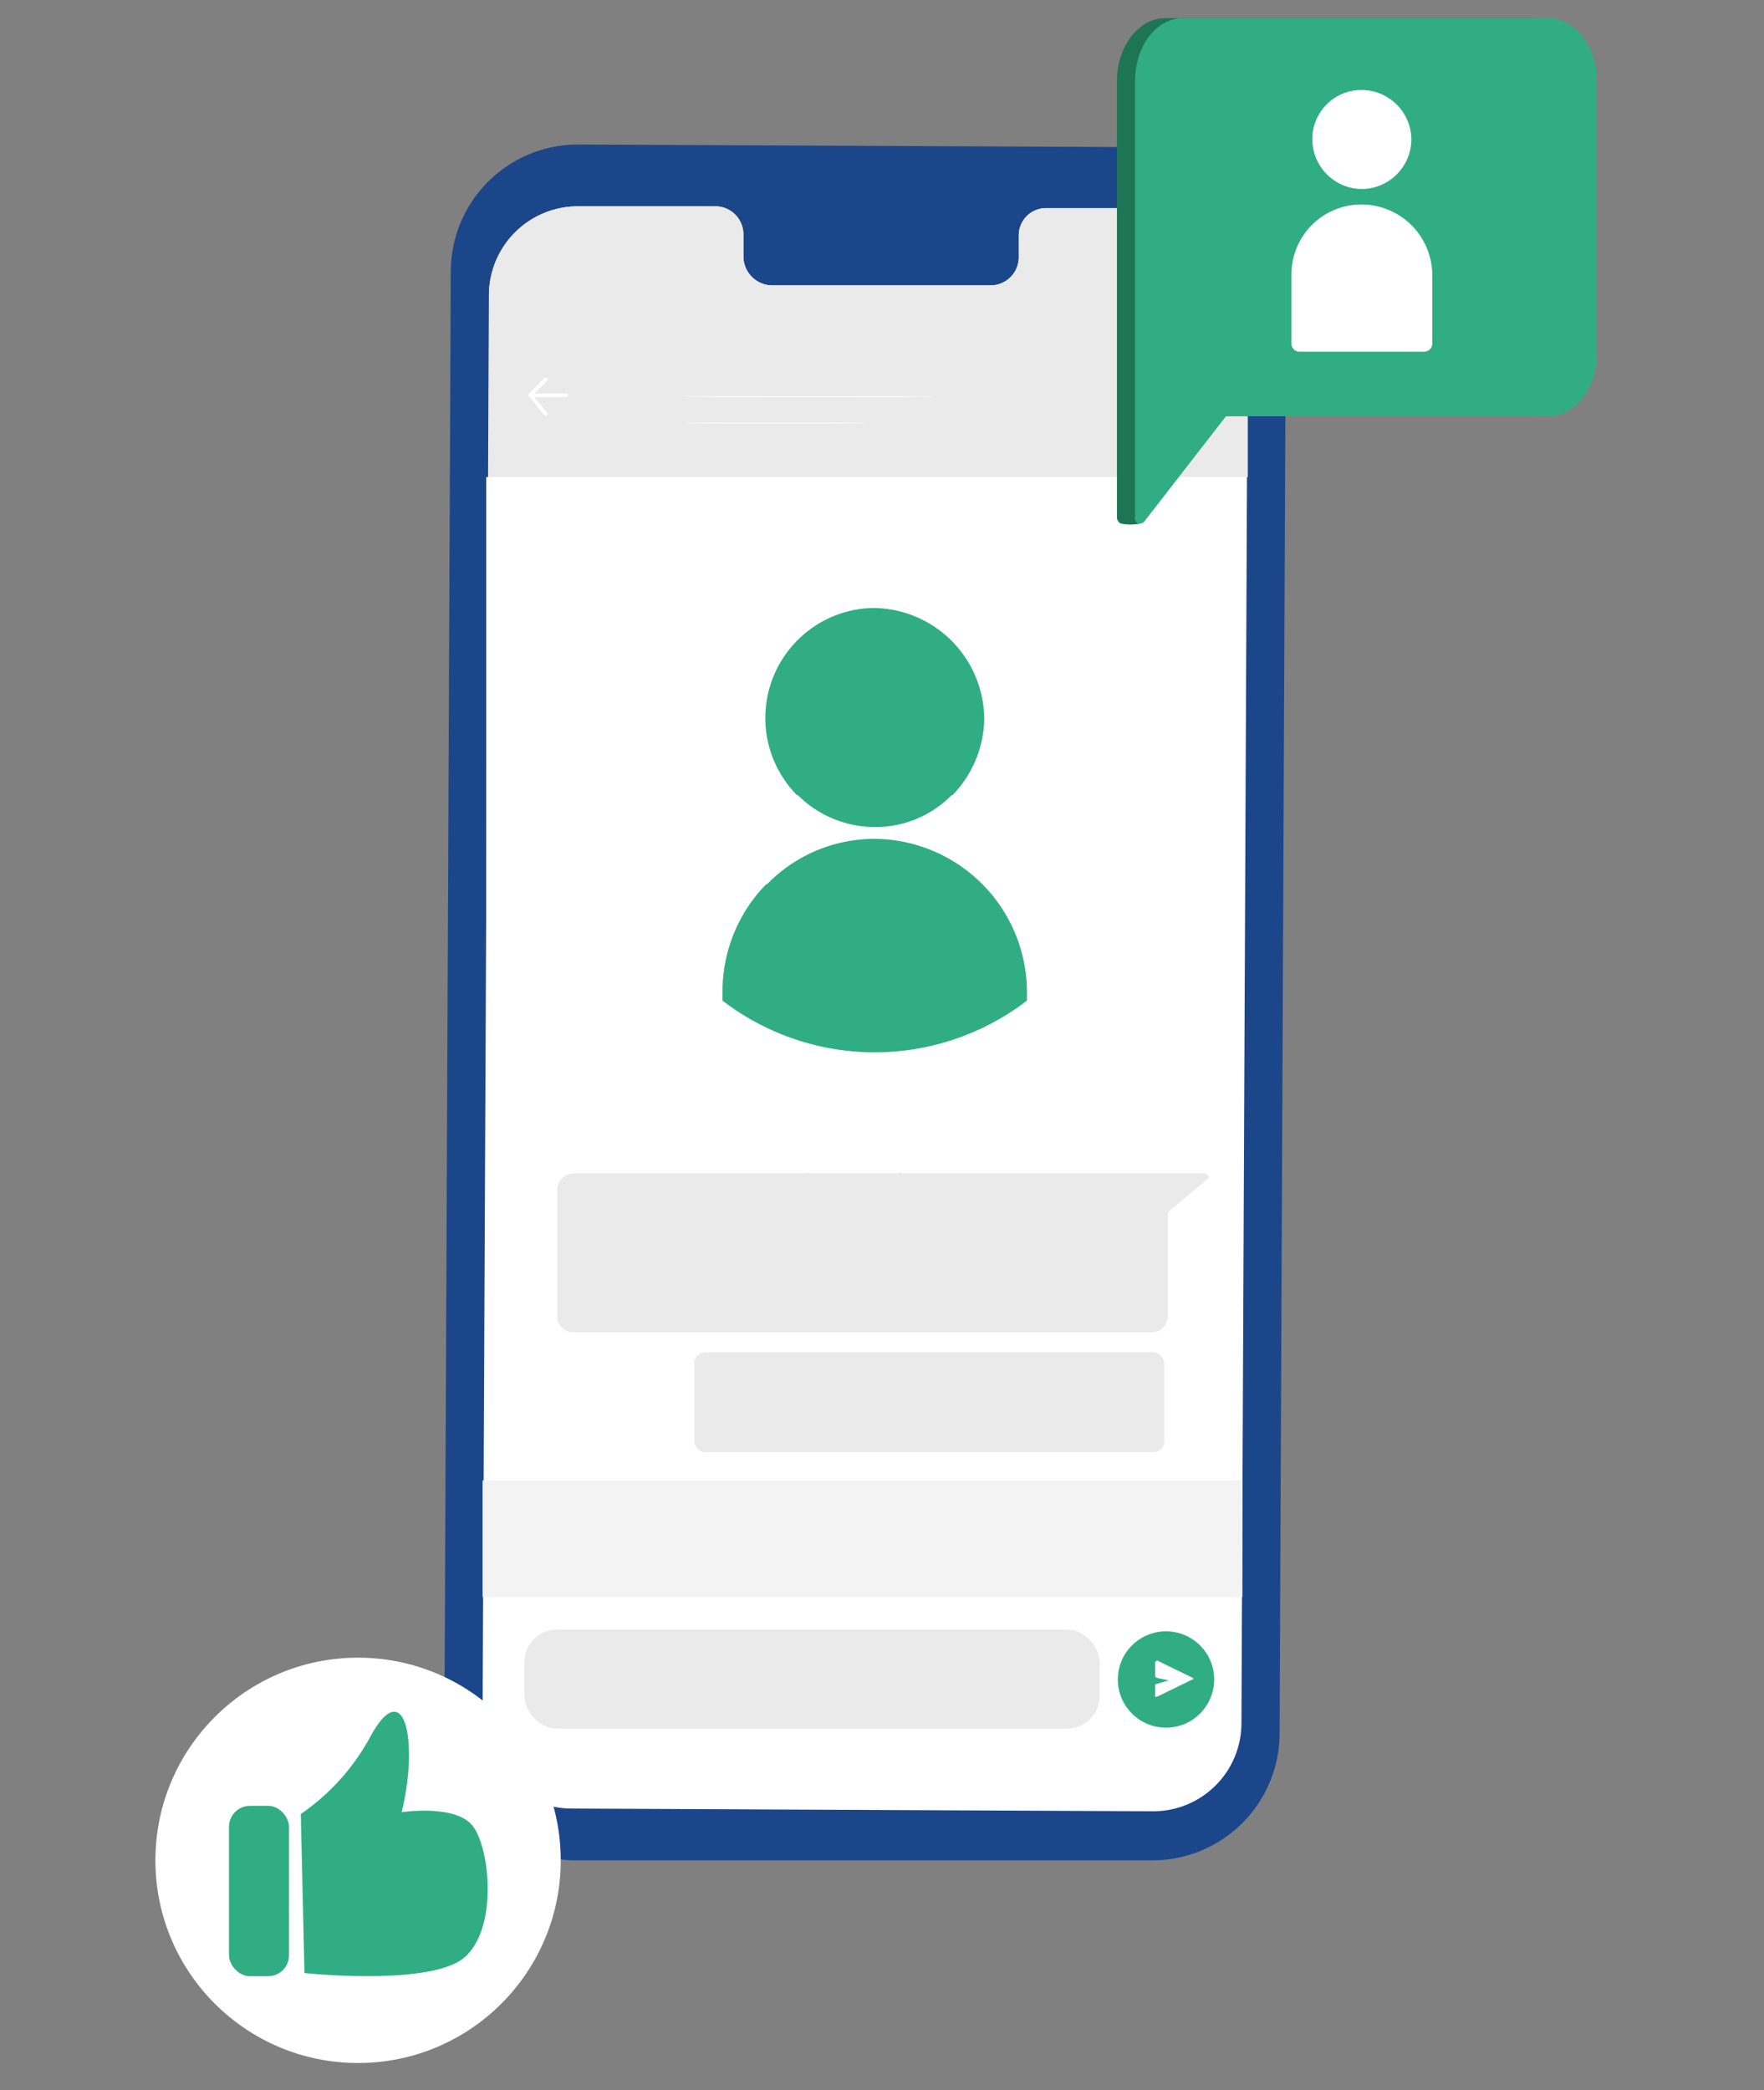
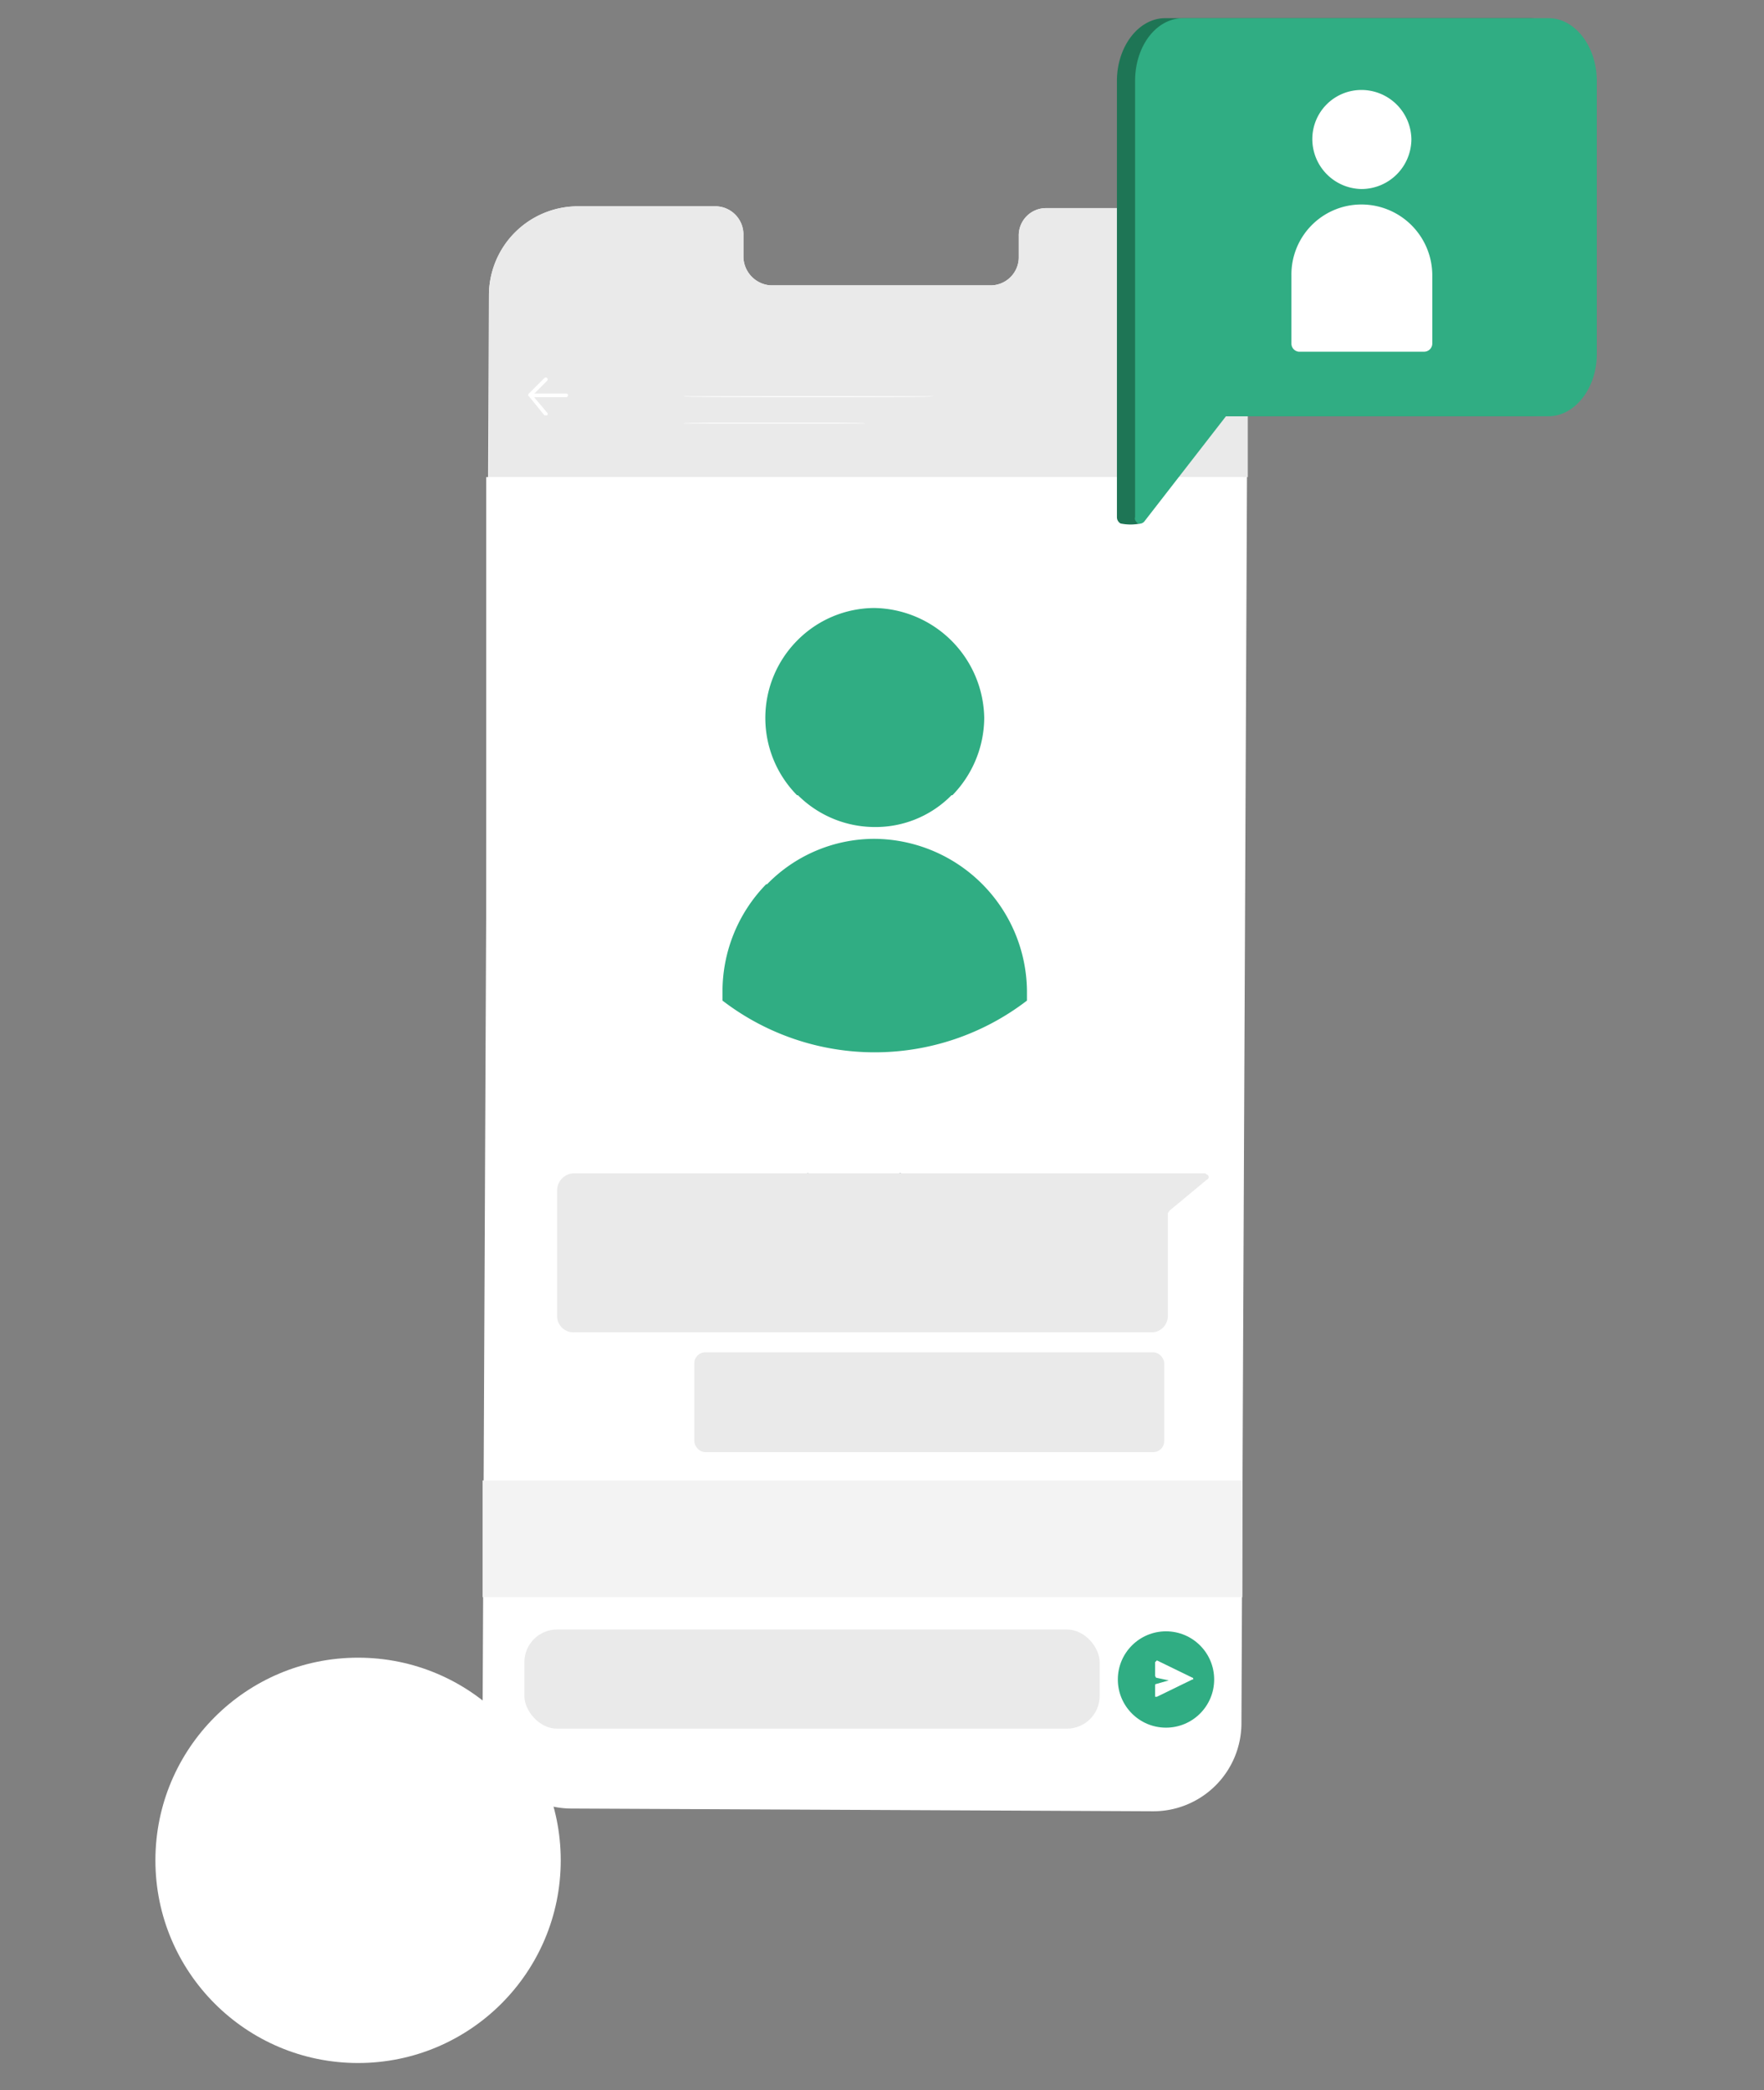
<svg xmlns="http://www.w3.org/2000/svg" viewBox="0 0 194.1 230">
  <rect x="0" y="0" width="194.1" height="230" fill="#808080" stroke="none" />
  <defs>
    <style>.a{fill:#1c468a;}.b,.i{fill:#fff;}.c{fill:#eaeaea;}.d{fill:#f3f3f3;}.e{fill:#1b2e35;}.f,.g{fill:#30ad83;}.g,.h,.i{fill-rule:evenodd;}.h{fill:#1e7555;}</style>
  </defs>
-   <path class="a" d="M126.8,204.7H63.1a14.5,14.5,0,0,1-14.2-14.4l.7-160.5a14,14,0,0,1,14-13.9h0l64,.3a14,14,0,0,1,13.9,14h0l-.7,160.6a14,14,0,0,1-14,13.9Z" />
  <path class="b" d="M127.5,22.9H115.1a3,3,0,0,0-3,3.1v2.3a3.1,3.1,0,0,1-3.1,3.1H84.8a3.2,3.2,0,0,1-3-3.2V25.9a3.1,3.1,0,0,0-3-3.2H63.6a9.8,9.8,0,0,0-9.8,9.8h0l-.7,156.7a9.8,9.8,0,0,0,9.8,9.8l63.9.3a9.7,9.7,0,0,0,9.8-9.7h0l.7-156.8a9.9,9.9,0,0,0-9.8-9.8Z" />
  <path class="c" d="M127.5,22.9H115.1a3,3,0,0,0-3,3.1v2.3a3.1,3.1,0,0,1-3.1,3.1H84.8a3.2,3.2,0,0,1-3-3.2V25.9a3.1,3.1,0,0,0-3-3.2H63.6a9.8,9.8,0,0,0-9.8,9.8h0V52.5h83.5V32.7A9.7,9.7,0,0,0,127.5,22.9Z" />
  <path class="b" d="M60,45.7h-.1l-1.7-2.1c-.1,0-.1-.2,0-.3l1.7-1.7a.2.2,0,0,1,.3.3h0l-1.6,1.6,1.6,1.9a.2.2,0,0,1,0,.3Z" />
  <path class="b" d="M62.3,43.7H58.4a.2.2,0,1,1,0-.4h3.9a.2.2,0,0,1,0,.4Z" />
  <path class="b" d="M102.7,43.6c0,.1-6.2.1-13.8.1s-13.7,0-13.7-.1h27.5Z" />
  <path class="b" d="M95.2,46.6h-20c0-.1,4.4-.1,10-.1S95.2,46.5,95.2,46.6Z" />
-   <path class="b" d="M128.5,41.8a.6.6,0,0,1-1.2,0h0a.6.6,0,0,1,1.2,0Z" />
  <path class="b" d="M128.5,43.6a.6.6,0,0,1-.6.6h0a.6.6,0,0,1-.6-.6h0a.6.6,0,0,1,.6-.5h0a.6.6,0,0,1,.6.5Z" />
  <circle class="b" cx="127.9" cy="45.5" r="0.6" />
  <rect class="b" x="53.5" y="52.5" width="83.3" height="82.11" />
  <rect class="c" x="57.7" y="179.3" width="63.3" height="10.91" rx="3.6" />
  <rect class="d" x="53.1" y="162.9" width="83.6" height="12.84" />
  <path class="e" d="M86.3,129.4h.4v2.5h1.6v.4h-2Z" />
  <path class="e" d="M88.6,129.4a.3.3,0,0,1,.3-.3h0c.1,0,.2.2.2.3h0c0,.1-.1.3-.2.3h0Zm.1.7h.4v2.2h-.4Z" />
  <path class="e" d="M89.5,132l.2-.3a1.1,1.1,0,0,0,.8.2c.4,0,.5-.1.5-.3s-1.4,0-1.4-.9.4-.6.9-.6a.8.8,0,0,1,.8.2v.3a.8.8,0,0,0-.7-.2c-.3,0-.5.1-.5.3s1.4.1,1.4.9a.8.8,0,0,1-.9.7A1.7,1.7,0,0,1,89.5,132Z" />
  <path class="e" d="M93.1,132.1l-.5.2a.7.7,0,0,1-.7-.6h0v-1.2h-.3v-.3h.3v-.5h.4v.5H93v.3h-.7v1.2a.3.3,0,0,0,.3.3H93Z" />
  <path class="e" d="M95.5,131.3H93.7c.1.4.4.7.8.6l.6-.2.3.2a1.1,1.1,0,0,1-1.7,0h0a1,1,0,0,1-.4-.7,1.3,1.3,0,0,1,1.1-1.2h0a1.1,1.1,0,0,1,1.1,1.1h0Zm-1.8-.3h1.4a.6.6,0,0,0-.8-.6c-.3,0-.5.3-.6.6Z" />
-   <path class="e" d="M98.1,131v1.3h-.4V131a.5.5,0,0,0-.6-.6.7.7,0,0,0-.7.6h0v1.2H96v-2.2h.4v.3a.8.8,0,0,1,.8-.3.7.7,0,0,1,.9.7h0Z" />
  <path class="e" d="M98.8,129.4c0-.1.1-.3.2-.3h.1c.1,0,.2.2.2.3h0a.3.3,0,0,1-.3.3h0Zm.1.7h.4v2.2h-.4Z" />
  <path class="e" d="M102.1,131v1.3h-.4V131a.5.5,0,0,0-.6-.6c-.4,0-.7.2-.7.6h0v1.2H100v-2.2h.4v.3a.8.8,0,0,1,.8-.3c.4-.1.8.3.9.7Z" />
  <path class="e" d="M104.9,130.1V132a1,1,0,0,1-.8,1.1h-.3a2,2,0,0,1-1.1-.3l.2-.3.9.2c.5,0,.7-.2.7-.7v-.2a.9.9,0,0,1-.8.4,1.2,1.2,0,0,1-1.1-1,1,1,0,0,1,1-1.1h.1a.8.8,0,0,1,.8.3v-.3Zm-.4,1a.8.8,0,0,0-.8-.7.7.7,0,1,0,.1,1.4h0a.7.7,0,0,0,.7-.7Z" />
  <path class="e" d="M105.5,132a.3.3,0,0,1,.3-.3h0c.1,0,.2.1.2.3h0c0,.2-.1.3-.2.3h0a.3.3,0,0,1-.3-.3Z" />
  <path class="e" d="M106.4,132a.3.3,0,0,1,.3-.3h0a.3.3,0,0,1,.3.3h0a.3.3,0,0,1-.3.3h0a.3.3,0,0,1-.3-.3Z" />
  <path class="e" d="M107.4,132c0-.2.1-.3.2-.3h0a.3.3,0,0,1,.3.3h0c0,.2-.1.3-.2.3h-.1c-.1,0-.2-.1-.2-.3Z" />
  <circle class="f" cx="128.3" cy="184.8" r="5.3" />
  <path class="b" d="M127.1,184.4v-1.5l.2-.2h0l3.9,1.9c.1,0,.1.1.1.2h-.1l-3.9,1.9h-.2v-1.2c0-.1,0-.2.1-.2l1.4-.4-1.4-.3Z" />
  <path class="c" d="M132.8,129.8a.3.3,0,0,0,.1-.5h0l-.3-.2H63.2a1.9,1.9,0,0,0-1.9,1.9v13.7a1.8,1.8,0,0,0,1.9,1.9h63.4a1.8,1.8,0,0,0,1.9-1.9V133.5l.2-.3Z" />
  <path class="e" d="M117.3,145h0Z" />
  <path class="e" d="M117.3,139.4h0Z" />
  <rect class="c" x="76.4" y="148.8" width="51.7" height="10.98" rx="1.2" />
  <path class="e" d="M122.5,154h0Z" />
  <circle class="b" cx="39.4" cy="204.7" r="22.3" />
-   <path class="g" d="M33.1,199.6a24.4,24.4,0,0,0,7.7-8.6c3.7-6.7,5.3.5,3.4,8.4,0,0,5.9-.9,7.8,1.5s2.8,11.1-.8,14.4-17.7,1.8-17.7,1.8Z" />
-   <rect class="f" x="25.2" y="198.7" width="6.6" height="18.75" rx="2.3" />
  <path class="h" d="M168.4,2H128.2c-2.9,0-5.3,3.1-5.3,6.9v48a.8.8,0,0,0,.4.7,5.4,5.4,0,0,0,2.2,0L133,45.8h35.4c2.9,0,5.3-3.1,5.3-6.8V8.9C173.7,5.1,171.4,2,168.4,2Z" />
  <path class="g" d="M170.4,2H130.2c-3,0-5.3,3.1-5.3,6.9v48c-.1.3.1.5.3.7a.7.7,0,0,0,.7-.2l9-11.6h35.5c2.9,0,5.3-3.1,5.3-6.8V8.9C175.7,5.1,173.3,2,170.4,2Z" />
  <path class="i" d="M149.8,20.8a5.5,5.5,0,0,0,5.5-5.5,5.5,5.5,0,0,0-5.5-5.4,5.4,5.4,0,0,0-5.4,5.4A5.5,5.5,0,0,0,149.8,20.8Z" />
  <path class="i" d="M149.8,22.5h0a7.8,7.8,0,0,1,7.8,7.8v7.5a.9.9,0,0,1-.9.9H142.9a.9.9,0,0,1-.8-.9V30.3A7.7,7.7,0,0,1,149.8,22.5Z" />
  <path class="g" d="M96.2,66.9a12,12,0,0,0-8.5,3.6,12.1,12.1,0,0,0,0,17h.1A12,12,0,0,0,96.2,91a11.7,11.7,0,0,0,8.5-3.5h.1a12.3,12.3,0,0,0,3.5-8.5A12.3,12.3,0,0,0,96.2,66.9ZM113,110.1a27.5,27.5,0,0,1-33.5,0h0v-1a16.9,16.9,0,0,1,4.8-11.8h.1a16.5,16.5,0,0,1,11.8-5A16.9,16.9,0,0,1,113,109v1Z" />
</svg>